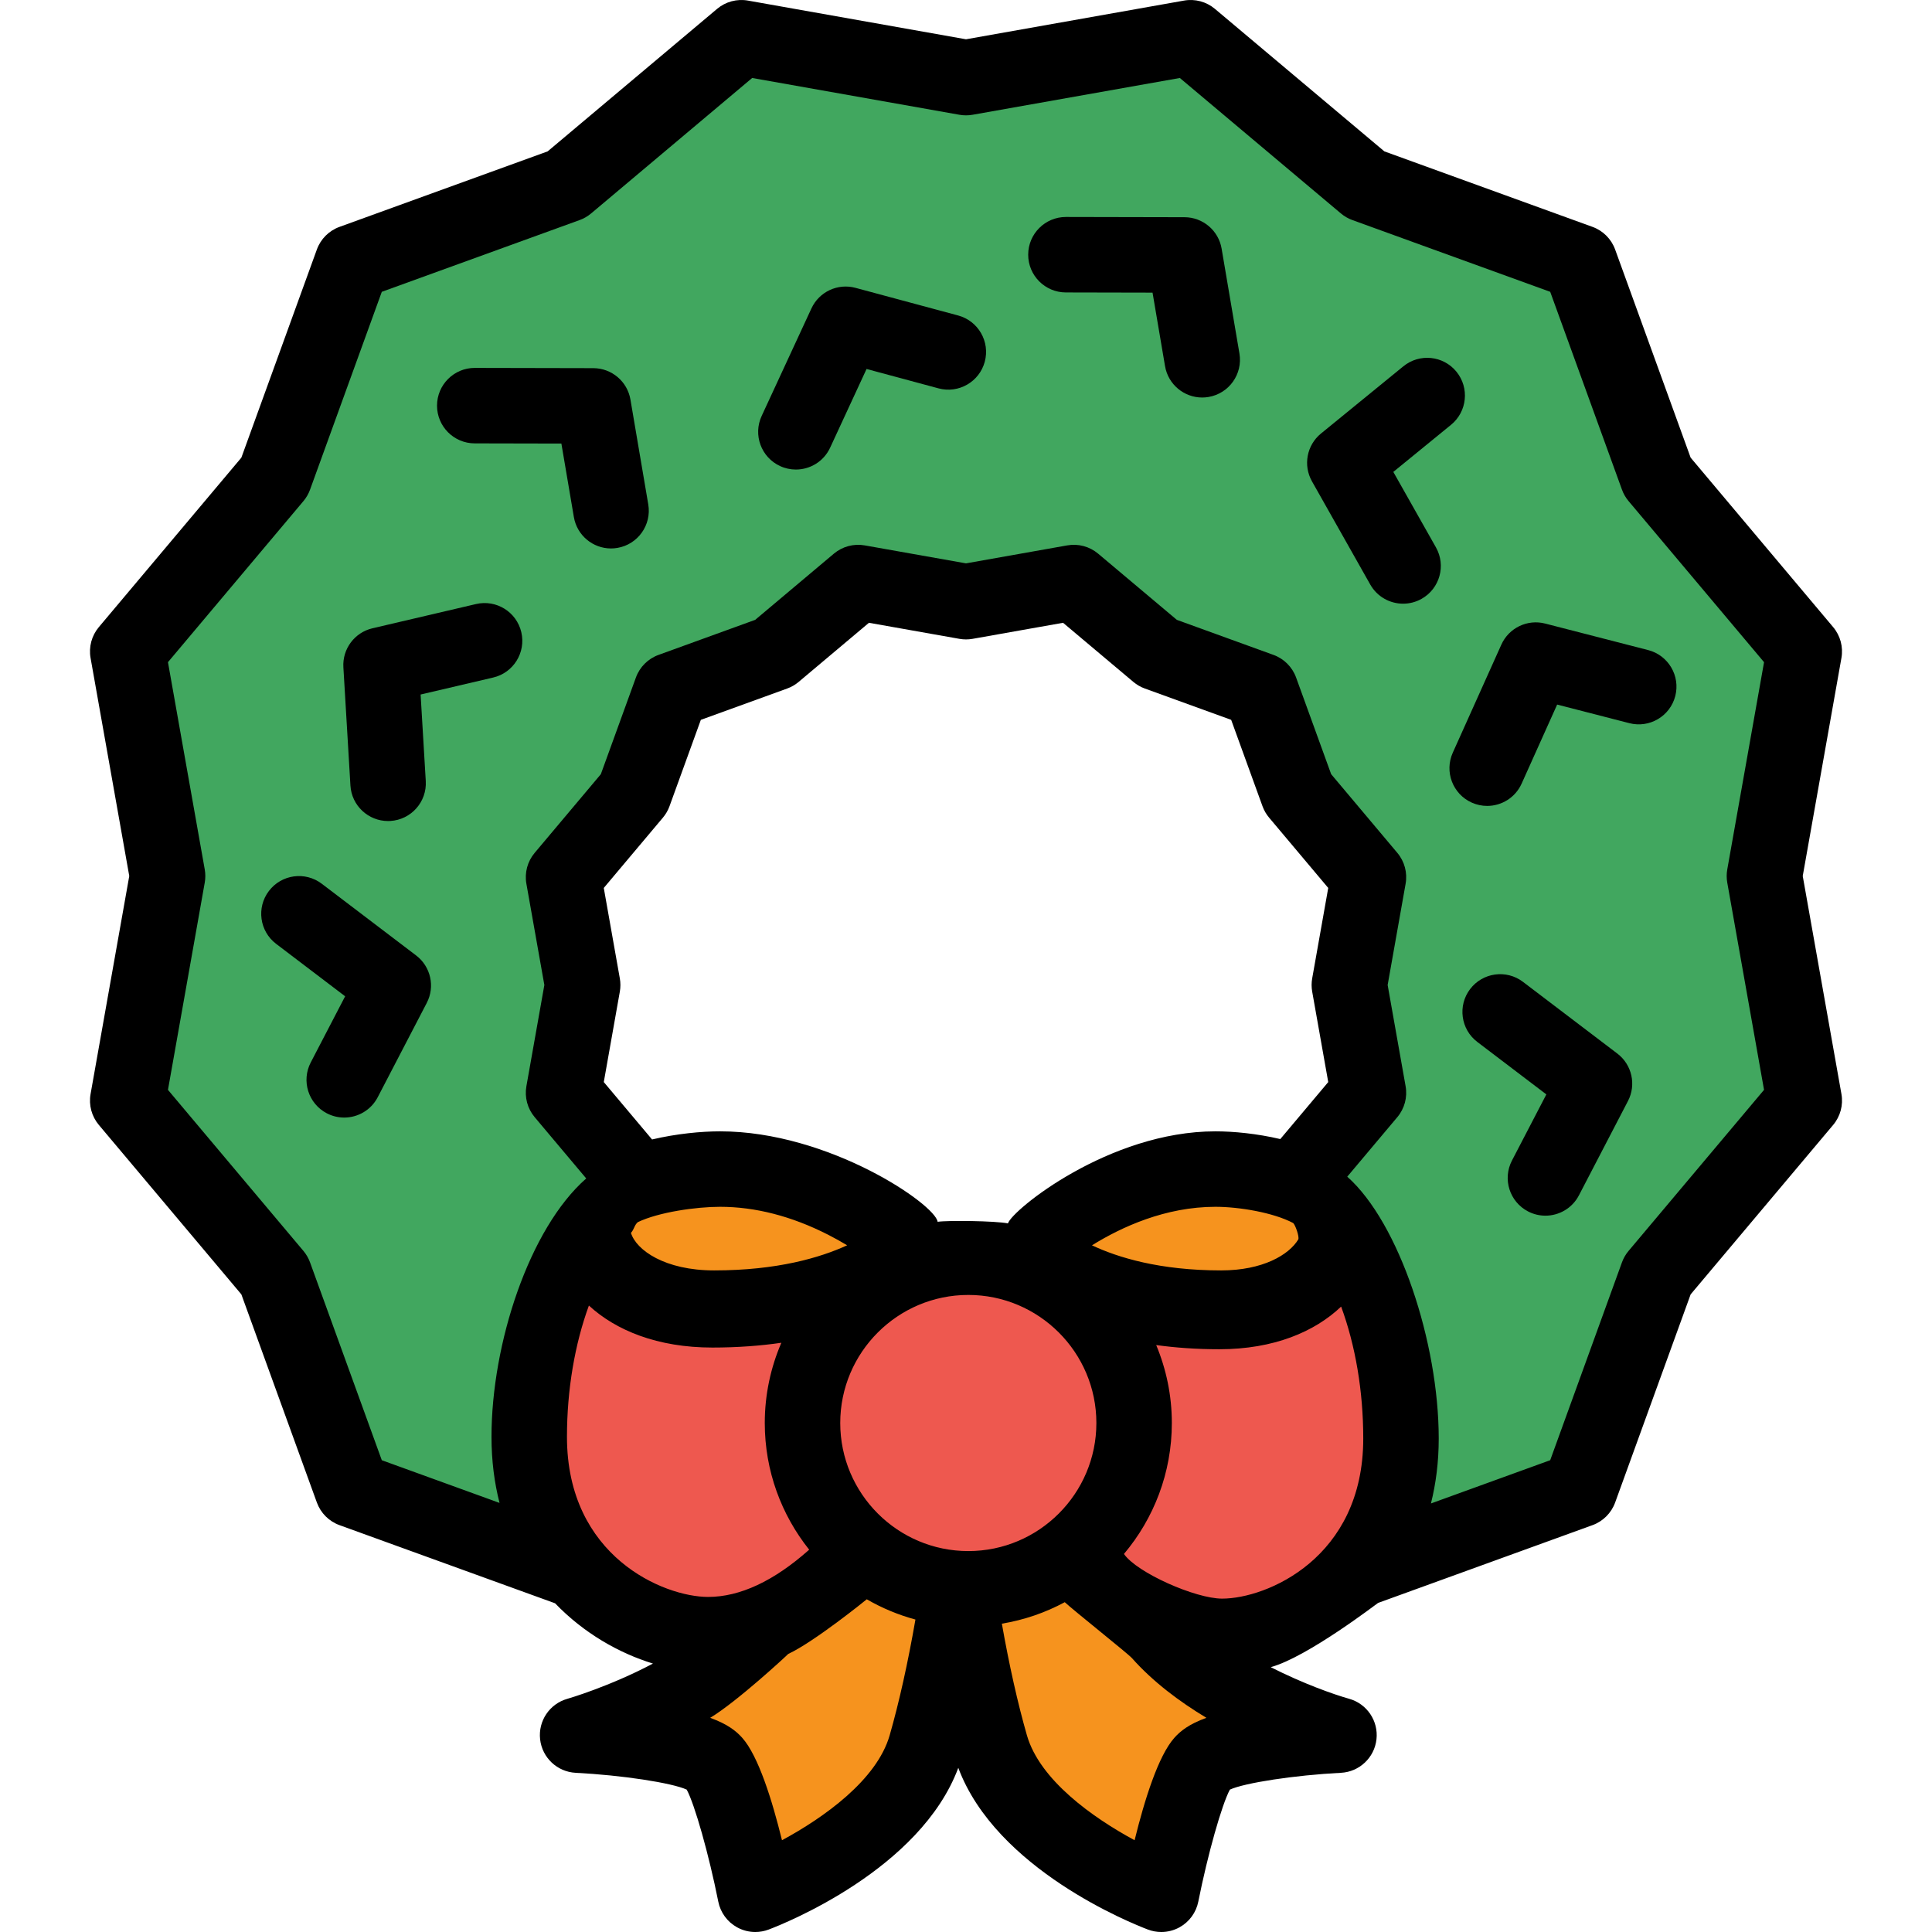
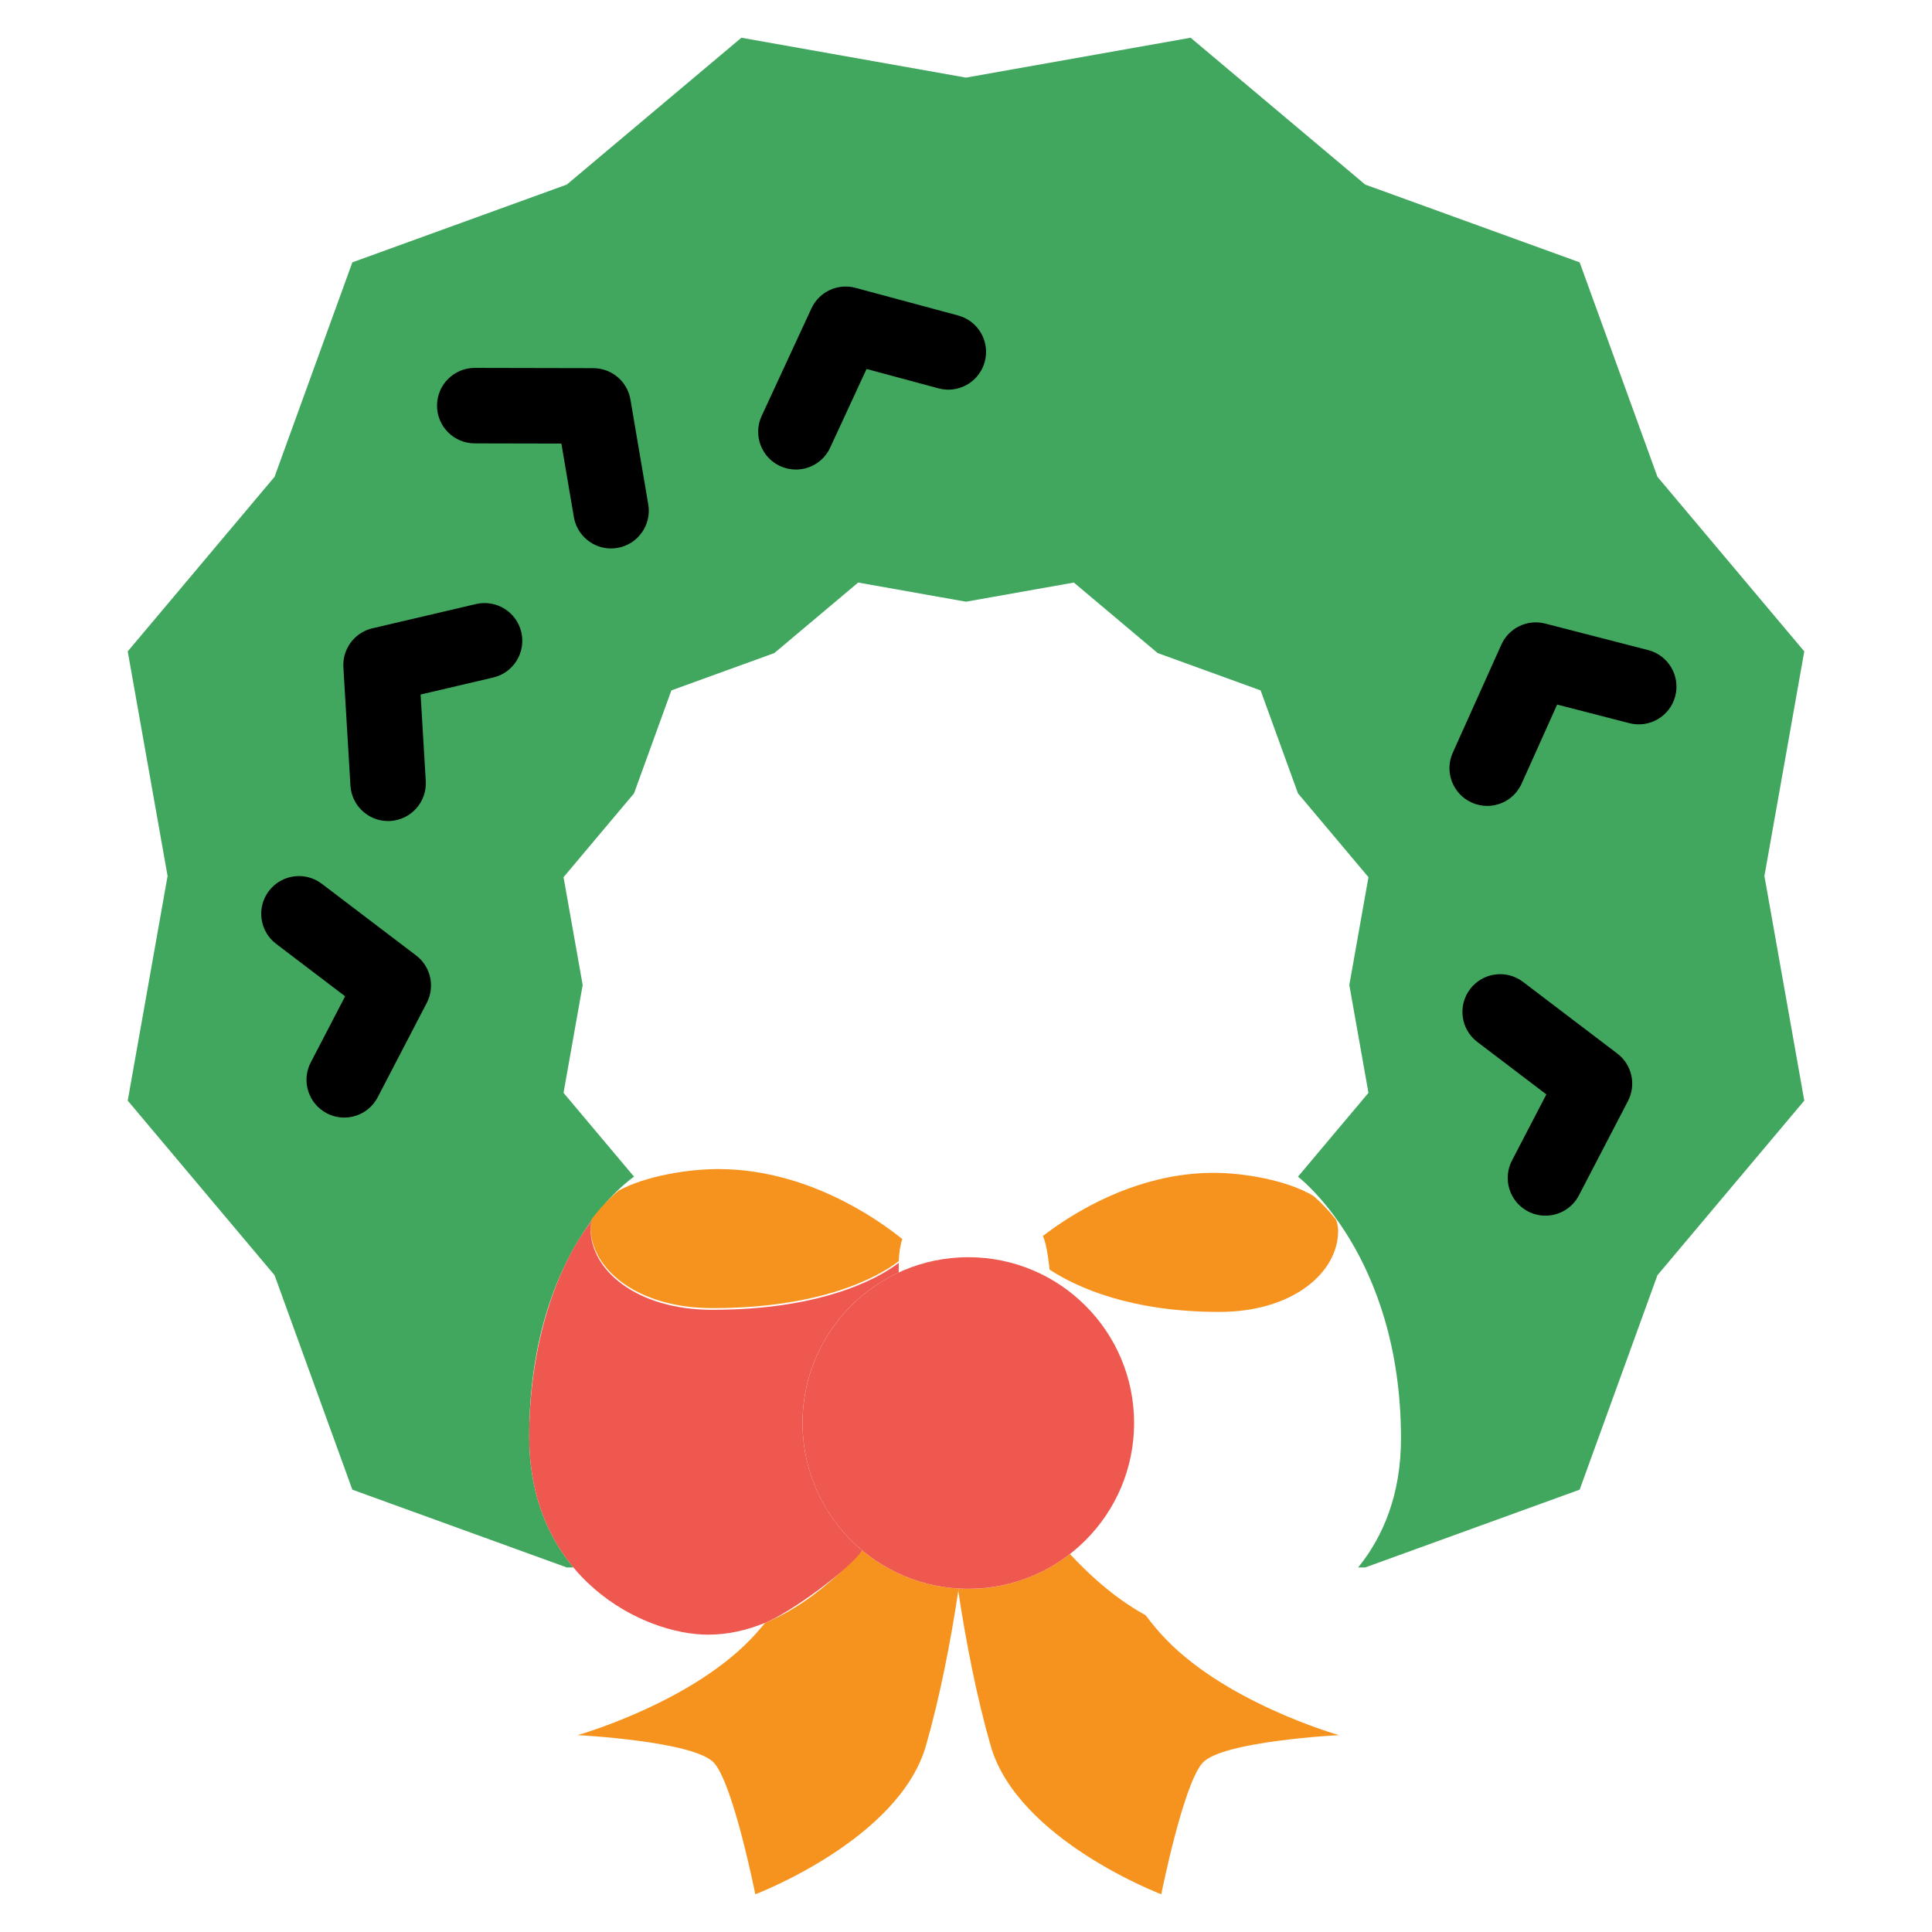
<svg xmlns="http://www.w3.org/2000/svg" id="Capa_1" x="0px" y="0px" viewBox="0 0 512 512" style="enable-background:new 0 0 512 512;" xml:space="preserve">
  <path style="fill:#41A75F;" d="M478.152,172.626l-38.912-46.267l-20.614-56.833l-56.831-20.612l-46.268-38.913L256,20.566 l-59.526-10.565l-46.267,38.913L93.375,69.526l-20.614,56.833l-38.912,46.267l10.564,59.528l-10.564,59.524l38.912,46.267 l20.614,56.831l56.832,20.614h1.765c-6.891-8.267-11.721-19.641-11.721-34.615c0-50.578,27.774-68.946,27.774-68.946l-18.682-22.213 l5.071-28.578l-5.071-28.58l18.682-22.213l9.897-27.285l27.285-9.896l22.213-18.683l28.58,5.072l28.579-5.072l22.213,18.683 l27.285,9.896l9.897,27.285l18.682,22.213l-5.071,28.58l5.071,28.578l-18.682,22.213c0,0,27.304,20.702,27.304,69.395 c0,14.708-4.662,25.937-11.357,34.166h1.873l56.831-20.614l20.614-56.831l38.912-46.267l-10.564-59.524L478.152,172.626z" />
  <g>
    <path style="fill:#F6931E;" d="M188.79,346.672c28.041,0,43.246-7.749,49.38-12.435c0.052-1.721,0.385-4.363,0.957-5.868 c-2.892-2.341-8.354-6.385-15.67-10.101c-8.782-4.464-20.237-8.454-33.113-8.454c-7.716,0-19.054,1.728-26.444,5.728 c-2.562,2.162-4.938,4.702-7.119,7.56c-0.182,0.676-0.28,1.38-0.28,2.115C156.5,336.22,168.793,346.672,188.79,346.672z" />
    <path style="fill:#F6931E;" d="M278.156,336.471c7.36,4.787,21.59,11.201,44.988,11.201c19.49,0,31.471-10.452,31.471-21.454 c0-1.067-0.201-2.072-0.568-3.016c-1.846-2.315-3.821-4.41-5.93-6.245c-7.167-4.294-18.713-6.143-26.485-6.143 c-16.616,0-30.796,6.991-39.73,12.817c-2.177,1.421-4.033,2.765-5.546,3.928C277.498,329.641,278.156,336.471,278.156,336.471z" />
    <path style="fill:#F6931E;" d="M283.535,411.824c-7.438,5.777-16.774,9.228-26.923,9.228c-0.861,0-1.716-0.031-2.565-0.08 c-0.03,0.209-0.06,0.415-0.091,0.625c2.031,13.592,4.942,28.397,8.577,41.041c7.173,24.953,45.22,39.363,45.22,39.363 s5.769-28.996,10.916-34.795c5.144-5.8,36.172-7.381,36.172-7.381s-31.185-8.787-47.4-27.061c-1.368-1.541-2.647-3.119-3.858-4.715 c-2.796-1.527-5.514-3.316-8.141-5.311C291.228,419.539,287.254,415.81,283.535,411.824z" />
    <path style="fill:#F6931E;" d="M228.479,410.858c-1.986,2.155-4.044,4.242-6.179,6.21c-5.994,5.522-12.554,10.138-19.545,13.001 c-0.735,0.907-1.494,1.808-2.282,2.694c-16.218,18.276-47.4,27.061-47.4,27.061s31.027,1.582,36.173,7.381 c5.148,5.799,10.916,34.795,10.916,34.795s38.047-14.41,45.22-39.363c3.633-12.643,6.546-27.449,8.575-41.041 c0.031-0.21,0.061-0.416,0.091-0.625C244.345,420.412,235.488,416.708,228.479,410.858z" />
  </g>
  <g>
-     <path style="fill:#EE584F;" d="M354.046,323.095c0.367,0.943,0.568,1.947,0.568,3.016c0,11.002-11.98,21.453-31.471,21.453 c-23.398,0-37.628-6.414-44.988-11.201v2.457c13.364,7.536,22.395,21.855,22.395,38.291c0,12.502-5.229,23.774-13.608,31.775 c-1.085,1.035-2.221,2.016-3.406,2.938c3.719,3.986,17.251,14.697,20.047,16.225c6.384,3.488,13.185,5.603,20.295,5.603 c17.237,0,47.401-14.978,47.401-52.428C371.279,358.74,365.07,336.933,354.046,323.095z" />
    <path style="fill:#EE584F;" d="M156.5,325.66c0-0.734,0.099-1.439,0.28-2.115c-10.583,13.873-16.529,35.227-16.529,57.23 c0,37.447,30.163,52.428,47.402,52.428c5.216,0,10.261-1.15,15.102-3.134c6.991-2.863,22.523-14.29,25.724-19.211 c-2.468-2.06-4.702-4.388-6.667-6.936c-5.725-7.42-9.139-16.715-9.139-26.812c0-17.674,10.441-32.902,25.487-39.876 c0,0,0.006-2.403,0.01-2.556c-6.134,4.686-21.339,12.436-49.38,12.436C168.793,347.115,156.5,336.662,156.5,325.66z" />
    <circle style="fill:#EE584F;" cx="256.61" cy="377.11" r="43.938" />
  </g>
  <path d="M428.609,279.205l-25-19c-4.398-3.342-10.671-2.486-14.013,1.911c-3.342,4.398-2.486,10.671,1.911,14.013l18.291,13.9 l-9.112,17.524c-2.548,4.899-0.642,10.938,4.259,13.485c1.474,0.767,3.051,1.13,4.604,1.13c3.612,0,7.1-1.963,8.881-5.388l13-25 C433.676,287.46,432.485,282.151,428.609,279.205z" />
  <path d="M110.276,253.205l-25-19c-4.398-3.342-10.671-2.486-14.013,1.911s-2.486,10.671,1.911,14.013l18.291,13.9l-9.112,17.524 c-2.548,4.899-0.642,10.938,4.259,13.485c1.474,0.767,3.051,1.13,4.604,1.13c3.612,0,7.1-1.963,8.881-5.388l13-25 C115.343,261.46,114.152,256.151,110.276,253.205z" />
-   <path d="M369.243,125.061l15.302-12.488c4.278-3.492,4.916-9.791,1.424-14.07c-3.492-4.278-9.792-4.918-14.07-1.424l-21.83,17.816 c-3.771,3.078-4.778,8.427-2.384,12.665l15.442,27.341c1.838,3.255,5.227,5.084,8.716,5.084c1.666,0,3.355-0.417,4.909-1.295 c4.809-2.716,6.505-8.816,3.789-13.625L369.243,125.061z" />
-   <path d="M323.741,65.89c-0.815-4.8-4.969-8.314-9.837-8.325l-31.4-0.066c-0.008,0-0.015,0-0.022,0c-5.513,0-9.988,4.464-10,9.979 c-0.012,5.523,4.456,10.011,9.979,10.021l22.975,0.049l3.308,19.472c0.828,4.878,5.059,8.327,9.847,8.327 c0.556,0,1.12-0.047,1.687-0.144c5.444-0.924,9.108-6.088,8.184-11.533L323.741,65.89z" />
  <path d="M253.918,83.606l-27.208-7.325c-4.702-1.268-9.63,1.037-11.675,5.455l-13.188,28.496 c-2.319,5.013-0.137,10.956,4.875,13.275c1.36,0.63,2.788,0.927,4.193,0.927c3.776,0,7.392-2.149,9.082-5.802l9.649-20.85 l19.072,5.136c5.33,1.435,10.82-1.726,12.256-7.056C262.41,90.531,259.251,85.043,253.918,83.606z" />
  <path d="M167.074,105.89c-0.815-4.8-4.969-8.314-9.837-8.325l-31.4-0.066c-0.008,0-0.015,0-0.021,0c-5.513,0-9.988,4.464-10,9.979 c-0.012,5.523,4.456,10.011,9.979,10.021l22.975,0.049l3.308,19.472c0.828,4.878,5.059,8.327,9.847,8.327 c0.556,0,1.12-0.047,1.687-0.144c5.444-0.924,9.108-6.088,8.184-11.533L167.074,105.89z" />
  <path d="M126.139,160.081l-27.436,6.421c-4.74,1.111-7.992,5.473-7.703,10.332l1.868,31.344c0.316,5.312,4.722,9.405,9.973,9.405 c0.2,0,0.402-0.006,0.604-0.018c5.514-0.329,9.716-5.064,9.388-10.577l-1.367-22.933l19.231-4.502 c5.377-1.258,8.716-6.638,7.457-12.016C136.896,162.16,131.518,158.822,126.139,160.081z" />
  <path d="M436.775,172.277l-27.287-7.027c-4.711-1.218-9.619,1.143-11.615,5.584L385,199.474c-2.264,5.037-0.016,10.956,5.022,13.221 c1.331,0.599,2.723,0.882,4.094,0.882c3.815,0,7.461-2.197,9.127-5.903l9.418-20.954l19.127,4.926 c5.352,1.376,10.801-1.842,12.178-7.189C445.342,179.106,442.123,173.654,436.775,172.277z" />
-   <path d="M477.743,232.154l10.254-57.781c0.518-2.918-0.285-5.915-2.192-8.184l-37.77-44.908l-20.01-55.165 c-1.01-2.786-3.205-4.981-5.991-5.99l-55.162-20.008L321.963,2.347c-2.268-1.906-5.26-2.713-8.185-2.191L256,10.41L198.222,0.156 c-2.922-0.522-5.916,0.284-8.185,2.191l-44.908,37.771L89.966,60.126c-2.786,1.01-4.981,3.204-5.991,5.99l-20.01,55.165 l-37.77,44.908c-1.907,2.268-2.711,5.266-2.192,8.184l10.254,57.781l-10.254,57.777c-0.519,2.918,0.285,5.915,2.192,8.184 l37.77,44.908l20.01,55.163c1.011,2.786,3.204,4.98,5.99,5.99c0,0,57.034,20.677,57.135,20.71 c7.612,7.916,16.91,13.199,25.941,15.977c-11.611,6.136-22.511,9.289-22.681,9.337c-4.714,1.329-7.772,5.874-7.226,10.741 c0.547,4.866,4.537,8.621,9.429,8.871c12.242,0.624,25.455,2.647,29.419,4.451c2.106,3.869,5.874,17.156,8.371,29.689 c0.574,2.884,2.389,5.369,4.96,6.794c1.501,0.832,3.172,1.254,4.849,1.254c1.196,0,2.396-0.215,3.541-0.649 c4.215-1.597,40.2-15.927,50.254-42.857c10.054,26.931,46.039,41.261,50.254,42.857c1.145,0.434,2.345,0.649,3.542,0.649 c1.677,0,3.348-0.422,4.849-1.254c2.571-1.425,4.386-3.911,4.959-6.795c2.492-12.528,6.261-25.815,8.371-29.688 c3.956-1.799,17.169-3.822,29.418-4.451c4.891-0.249,8.882-4.004,9.429-8.871c0.547-4.866-2.512-9.412-7.226-10.741 c-4.091-1.152-12.252-4.037-20.796-8.386c9.722-2.656,28.321-16.978,28.447-17.023l56.831-20.614c2.786-1.011,4.979-3.204,5.99-5.99 l20.01-55.163l37.77-44.908c1.907-2.269,2.711-5.266,2.192-8.184L477.743,232.154z M150.251,380.775 c0-12.483,2.077-24.573,5.813-34.792c7.129,6.565,18.146,11.132,32.727,11.132c6.727,0,12.799-0.475,18.275-1.269 c-2.814,6.53-4.393,13.714-4.393,21.265c0,12.685,4.412,24.352,11.768,33.572c-9.329,8.301-18.336,12.52-26.787,12.52 C175.937,423.203,150.251,412.519,150.251,380.775z M164.261,259.291l-4.254-23.976l15.672-18.634 c0.756-0.898,1.347-1.923,1.747-3.025l8.303-22.89l22.889-8.303c1.105-0.4,2.129-0.991,3.027-1.747l18.634-15.673l23.975,4.255 c1.154,0.205,2.34,0.205,3.494,0l23.975-4.255l18.634,15.673c0.898,0.756,1.923,1.347,3.027,1.747l22.889,8.303l8.303,22.89 c0.4,1.102,0.991,2.127,1.747,3.025l15.672,18.634l-4.254,23.976c-0.205,1.156-0.205,2.339,0,3.494l4.254,23.974l-12.703,15.104 c-6.178-1.449-12.397-2.048-17.189-2.048c-28.239,0-53.906,20.882-54.986,24.392c-3.398-0.674-15.982-0.823-18.636-0.42 c-0.617-4.59-28.784-23.972-57.665-23.972c-4.947,0-11.519,0.624-18.014,2.153l-12.793-15.21l4.254-23.974 C164.466,261.629,164.466,260.447,164.261,259.291z M344.061,328.457c-2.469,4.096-9.423,8.216-20.447,8.216 c-16.307,0-27.404-3.431-34.229-6.651c7.854-4.871,19.48-10.206,32.716-10.206c6.228,0,15.345,1.507,20.615,4.309 C343.299,324.662,344.374,327.752,344.061,328.457z M224.504,330.016c-7.172,3.294-18.577,6.656-35.245,6.656 c-13.067,0-20.646-5.371-22.051-9.944c0.912-1.027,0.85-1.977,1.808-2.842c5.586-2.675,15.519-4.071,21.798-4.071 c9.346,0,18.963,2.479,28.584,7.369C221.239,328.12,222.947,329.079,224.504,330.016z M235.771,459.875 c-3.411,11.864-17.483,21.842-28.536,27.805c-2.614-10.637-6.268-22.332-10.51-27.11c-1.605-1.811-3.881-3.646-8.52-5.328 c7.092-4.263,20.369-16.565,20.68-16.927c6.799-3.137,20.607-14.291,20.816-14.486c4.005,2.316,8.333,4.134,12.898,5.367 C240.64,440.499,238.275,451.156,235.771,459.875z M222.673,377.111c0-18.714,15.226-33.938,33.94-33.938 c18.713,0,33.938,15.225,33.938,33.938c0,18.715-15.225,33.94-33.938,33.94C237.899,411.051,222.673,395.826,222.673,377.111z M311.191,460.567c-4.243,4.779-7.897,16.476-10.511,27.112c-11.053-5.963-25.125-15.94-28.536-27.805 c-2.422-8.427-4.714-18.677-6.638-29.582c5.935-0.99,11.552-2.93,16.668-5.695c2.397,2.23,16.739,13.623,17.787,14.804 c5.603,6.314,12.655,11.576,19.747,15.839C315.07,456.923,312.795,458.758,311.191,460.567z M323.877,423.652 c-7.097,0-22.599-6.873-26.017-11.838c7.91-9.387,12.69-21.495,12.69-34.703c0-7.318-1.49-14.287-4.144-20.655 c5.062,0.696,10.621,1.108,16.737,1.108c14.422,0,25.288-4.646,32.272-11.302c3.77,10.231,5.862,22.362,5.862,34.962 C361.279,412.968,335.594,423.652,323.877,423.652z M457.741,233.9l9.747,54.922l-35.902,42.686 c-0.756,0.898-1.347,1.923-1.747,3.026l-19.02,52.436l-31.605,11.465c1.32-5.261,2.064-10.988,2.064-17.211 c0-25.416-10.5-57.195-24.241-69.391l13.273-15.781c1.907-2.269,2.711-5.266,2.192-8.184l-4.761-26.831l4.761-26.833 c0.519-2.918-0.285-5.915-2.192-8.184l-17.539-20.855l-9.293-25.617c-1.011-2.786-3.205-4.98-5.99-5.99l-25.617-9.292l-20.854-17.54 c-2.268-1.907-5.265-2.709-8.184-2.192L256,149.296l-26.832-4.762c-2.916-0.518-5.915,0.285-8.184,2.192l-20.854,17.54 l-25.617,9.292c-2.785,1.01-4.98,3.204-5.99,5.99l-9.293,25.617l-17.539,20.855c-1.907,2.268-2.711,5.266-2.192,8.184l4.761,26.833 l-4.761,26.831c-0.518,2.918,0.285,5.915,2.192,8.184l13.665,16.248c-15.077,13.229-25.104,43.727-25.104,68.475 c0,6.34,0.763,12.172,2.131,17.512l-31.201-11.316l-19.02-52.436c-0.4-1.104-0.991-2.128-1.747-3.026l-35.902-42.686l9.747-54.922 c0.205-1.155,0.205-2.339,0-3.494l-9.747-54.923l35.902-42.688c0.756-0.898,1.347-1.923,1.747-3.026l19.02-52.436l52.436-19.019 c1.104-0.4,2.129-0.991,3.027-1.747l42.688-35.903l54.921,9.748c1.156,0.205,2.34,0.205,3.496,0l54.921-9.748l42.689,35.903 c0.898,0.756,1.923,1.347,3.027,1.747l52.435,19.019l19.02,52.436c0.4,1.104,0.991,2.128,1.747,3.026l35.902,42.688l-9.747,54.923 C457.536,231.561,457.536,232.745,457.741,233.9z" />
  <g> </g>
  <g> </g>
  <g> </g>
  <g> </g>
  <g> </g>
  <g> </g>
  <g> </g>
  <g> </g>
  <g> </g>
  <g> </g>
  <g> </g>
  <g> </g>
  <g> </g>
  <g> </g>
  <g> </g>
</svg>